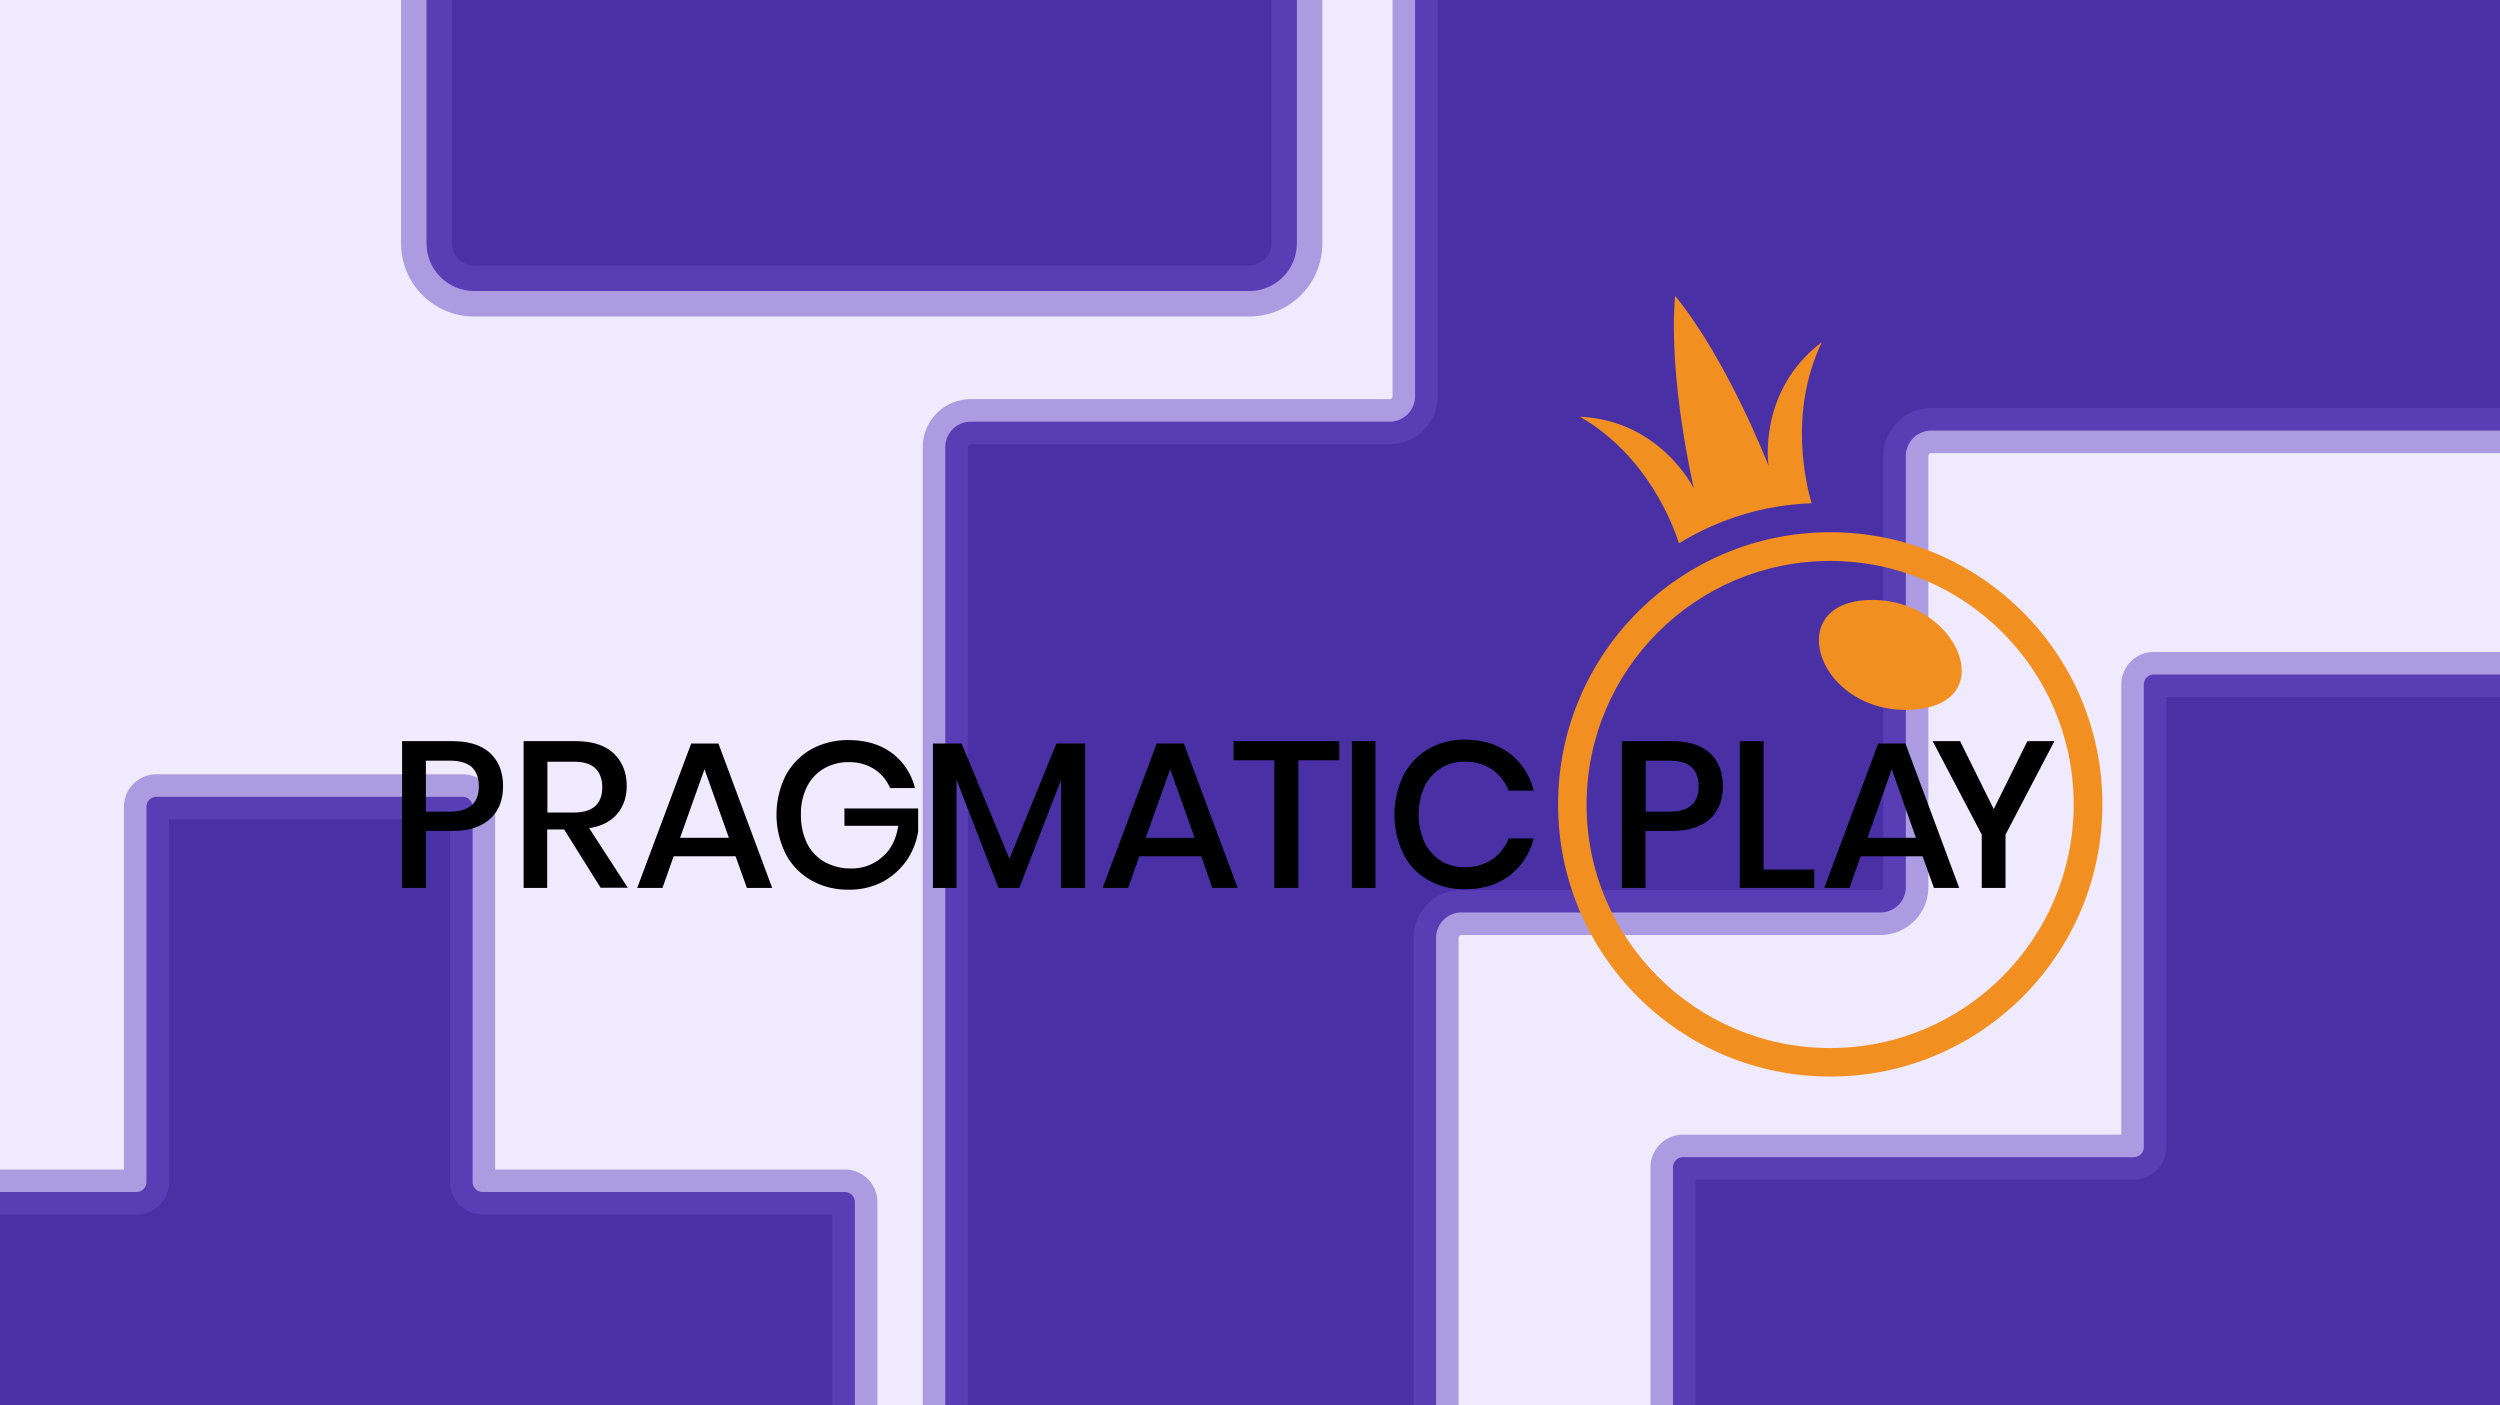
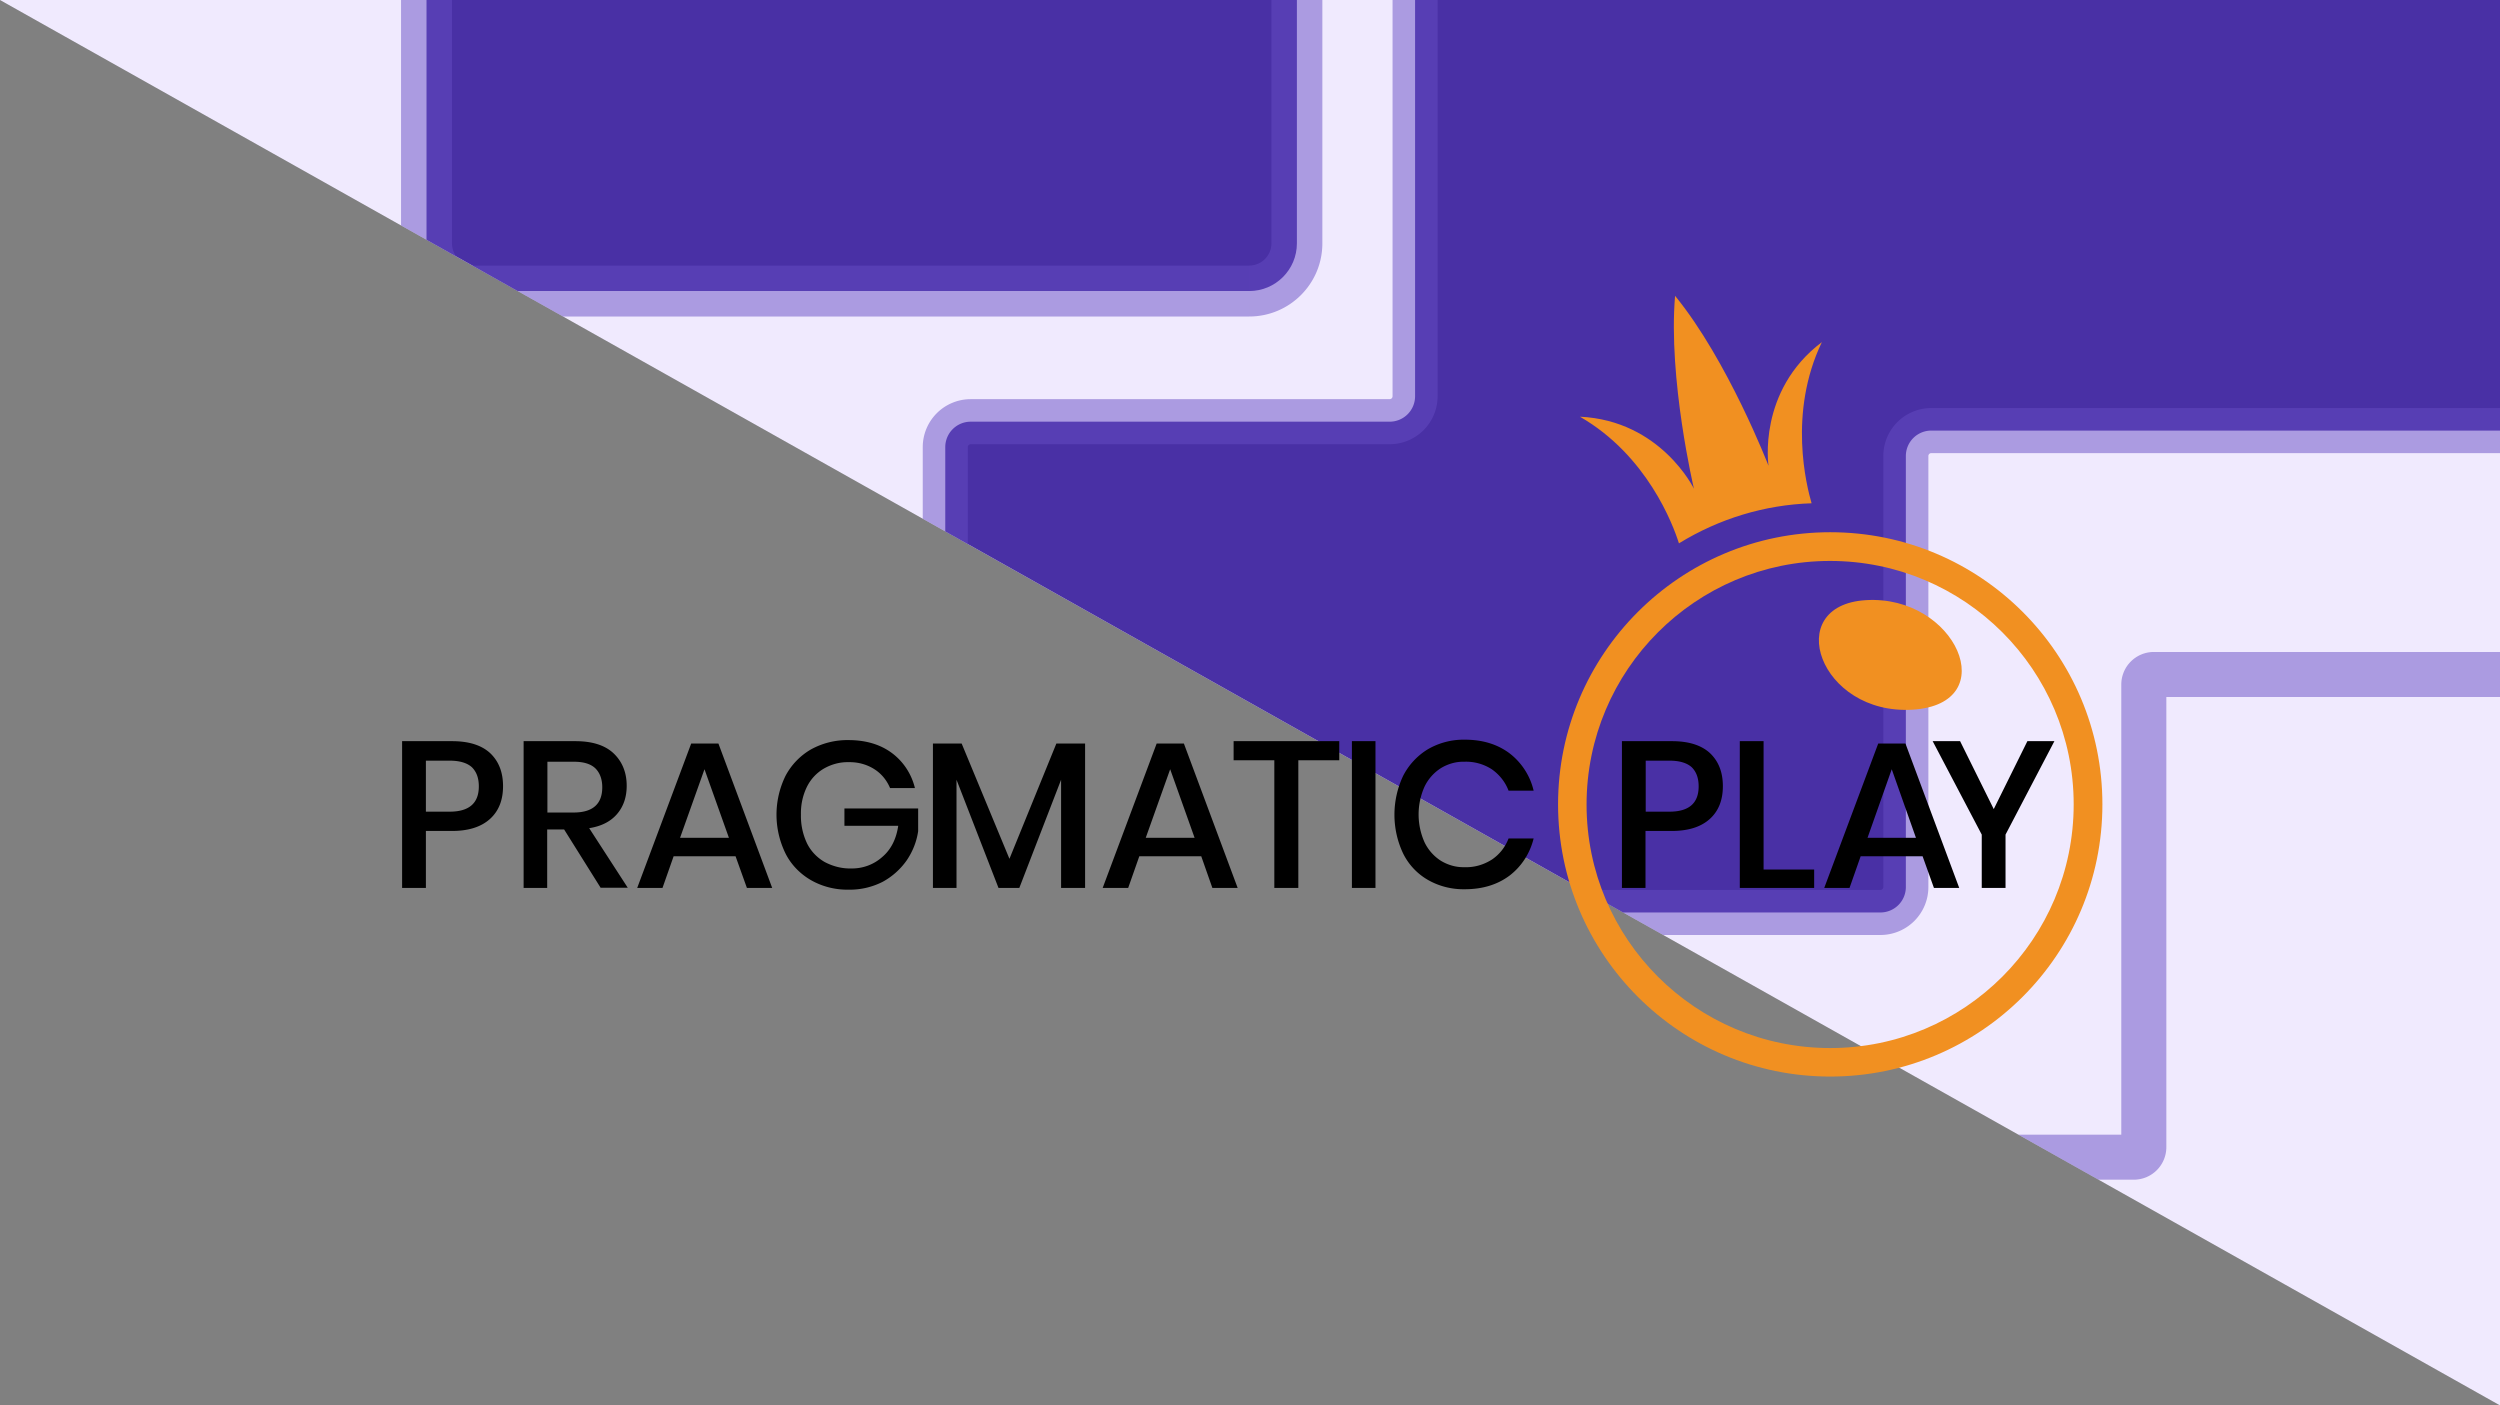
<svg xmlns="http://www.w3.org/2000/svg" width="555" height="312" fill="none">
  <rect width="100%" height="100%" fill="#808080" stroke="none" />
  <g clip-path="url(#a)">
    <g clip-path="url(#b)">
      <path d="M-3.793-13.818H595.56v337.137H-3.793V-13.818z" fill="#F0EAFE" />
      <g style="mix-blend-mode:screen">
        <path d="M287.91-123.549c0-5.847-4.74-10.587-10.587-10.587h-68.007c-5.847 0-10.587 4.74-10.587 10.587v85.843c0 5.847-4.74 10.587-10.587 10.587h-82.869c-5.847 0-10.587 4.74-10.587 10.587v70.555c0 5.847 4.74 10.587 10.587 10.587h172.05c5.847 0 10.587-4.74 10.587-10.587V-123.55z" fill="#4930A5" />
        <path d="M209.316-134.136v-5.653 5.653zm68.007 0v5.653-5.653zm0 0v5.653h-68.007v-11.306h68.007v5.653zm-78.594 10.587h5.653v85.843h-11.305v-85.843h5.652zm-10.587 96.43v5.653h-82.869V-32.77h82.869v5.652zM94.686-16.532h5.653v70.555H89.034v-70.555h5.652zm10.587 81.142v-5.653h172.05v11.306h-172.05V64.61zM287.91 54.023h-5.653V-123.55h11.306V54.023h-5.653zM277.323 64.61v-5.653a4.934 4.934 0 004.934-4.934h11.306c0 8.969-7.271 16.24-16.24 16.24V64.61zM94.686 54.023h5.653a4.934 4.934 0 004.934 4.934v11.306c-8.969 0-16.24-7.271-16.24-16.24h5.653zm10.587-81.142v5.653a4.934 4.934 0 00-4.934 4.934H89.034c0-8.969 7.27-16.24 16.239-16.24v5.653zm93.456-10.587h5.653c0 8.97-7.271 16.24-16.24 16.24V-32.77a4.935 4.935 0 004.935-4.935h5.652zm10.587-96.43v5.653a4.934 4.934 0 00-4.934 4.934h-11.305c0-8.969 7.27-16.24 16.239-16.24v5.653zm68.007 0v-5.653c8.969 0 16.24 7.271 16.24 16.24h-11.306a4.934 4.934 0 00-4.934-4.934v-5.653z" fill="#664CC5" fill-opacity=".5" />
      </g>
      <g style="mix-blend-mode:screen">
-         <path d="M564.349 254.662a2.23 2.23 0 002.231 2.23h99.175a2.23 2.23 0 012.23 2.231v86.583a2.23 2.23 0 01-2.23 2.23H566.58a2.231 2.231 0 00-2.231 2.231v102.701a2.23 2.23 0 01-2.23 2.23h-83.961a2.23 2.23 0 01-2.23-2.23V350.167a2.231 2.231 0 00-2.231-2.231H373.649a2.23 2.23 0 01-2.23-2.23v-86.583c0-1.232.999-2.231 2.23-2.231h100.048a2.23 2.23 0 002.231-2.23V151.97a2.23 2.23 0 012.23-2.231h83.961a2.23 2.23 0 012.23 2.231v102.692z" fill="#4930A5" />
        <path d="M566.58 256.892v5h99.175v-10H566.58v5zm101.405 2.231h-5v86.583h10v-86.583h-5zm-2.23 88.813v-5H566.58v10h99.175v-5zm-101.406 2.231h-5v102.701h10V350.167h-5zm-2.23 104.931v-5h-83.961v10h83.961v-5zm-86.191-2.23h5V350.167h-10v102.701h5zm-2.231-104.932v-5H373.649v10h100.048v-5zm-102.278-2.23h5v-86.583h-10v86.583h5zm2.23-88.814v5h100.048v-10H373.649v5zm102.279-2.23h5V151.97h-10v102.692h5zm2.23-104.923v5h83.961v-10h-83.961v5zm86.191 2.231h-5v102.692h10V151.97h-5zm-2.23-2.231v5a2.77 2.77 0 01-2.77-2.769h10a7.23 7.23 0 00-7.23-7.231v5zm-86.191 2.231h5a2.77 2.77 0 01-2.77 2.769v-10a7.23 7.23 0 00-7.23 7.231h5zm-2.231 104.922v5a7.23 7.23 0 007.231-7.23h-10c0-1.53 1.239-2.77 2.769-2.77v5zm-102.278 2.231h5a2.77 2.77 0 01-2.77 2.769v-10a7.23 7.23 0 00-7.23 7.231h5zm2.23 88.813v-5a2.77 2.77 0 012.77 2.77h-10a7.23 7.23 0 007.23 7.23v-5zm102.279 2.231h5a7.231 7.231 0 00-7.231-7.231v10a2.77 2.77 0 01-2.769-2.769h5zm2.23 104.931v-5a2.77 2.77 0 012.77 2.77h-10a7.23 7.23 0 007.23 7.23v-5zm86.191-2.23h-5a2.77 2.77 0 012.77-2.77v10a7.23 7.23 0 007.23-7.23h-5zm2.231-104.932v-5a7.231 7.231 0 00-7.231 7.231h10a2.769 2.769 0 01-2.769 2.769v-5zm101.405-2.23h-5a2.77 2.77 0 012.77-2.77v10a7.23 7.23 0 007.23-7.23h-5zm-2.23-88.814v5a2.77 2.77 0 01-2.77-2.769h10a7.23 7.23 0 00-7.23-7.231v5zm-99.175 0v-5c1.53 0 2.769 1.24 2.769 2.77h-10a7.23 7.23 0 007.231 7.23v-5z" fill="#664CC5" fill-opacity=".5" />
      </g>
      <g style="mix-blend-mode:screen">
        <path d="M104.917 262.398c0 1.232.999 2.231 2.231 2.231h80.398c1.232 0 2.231.999 2.231 2.231v70.087a2.231 2.231 0 01-2.231 2.231h-80.398a2.231 2.231 0 00-2.231 2.231v83.282a2.23 2.23 0 01-2.23 2.231H34.746a2.23 2.23 0 01-2.23-2.231v-83.282a2.23 2.23 0 00-2.231-2.231h-81.113a2.23 2.23 0 01-2.231-2.231V266.86a2.23 2.23 0 012.23-2.231h81.113a2.23 2.23 0 002.231-2.231v-83.28a2.23 2.23 0 012.23-2.231h67.942a2.23 2.23 0 012.23 2.231v83.28z" fill="#4930A5" />
-         <path d="M107.148 264.629v5h80.398v-10h-80.398v5zm82.629 2.231h-5v70.087h10V266.86h-5zm-2.231 72.318v-5h-80.398v10h80.398v-5zm-82.629 2.231h-5v83.282h10v-83.282h-5zm-2.23 85.513v-5H34.746v10h67.941v-5zm-70.172-2.231h5v-83.282h-10v83.282h5zm-2.23-85.513v-5h-81.113v10h81.113v-5zm-83.344-2.231h5V266.86h-10v70.087h5zm2.23-72.318v5h81.113v-10h-81.112v5zm83.344-2.231h5v-83.28h-10v83.28h5zm2.23-85.511v5h67.942v-10H34.746v5zm70.172 2.231h-5v83.28h10v-83.28h-5zm-2.23-2.231v5a2.77 2.77 0 01-2.77-2.769h10a7.23 7.23 0 00-7.23-7.231v5zm-70.172 2.231h5a2.77 2.77 0 01-2.77 2.769v-10a7.23 7.23 0 00-7.23 7.231h5zm-2.23 85.511v5a7.23 7.23 0 007.23-7.231h-10a2.77 2.77 0 012.77-2.769v5zm-83.344 2.231h5a2.77 2.77 0 01-2.77 2.769v-10a7.23 7.23 0 00-7.23 7.231h5zm2.23 72.318v-5a2.77 2.77 0 012.77 2.769h-10a7.23 7.23 0 007.23 7.231v-5zm83.344 2.231h5a7.23 7.23 0 00-7.23-7.231v10a2.77 2.77 0 01-2.77-2.769h5zm2.23 85.513v-5a2.77 2.77 0 012.77 2.769h-10a7.23 7.23 0 007.23 7.231v-5zm70.172-2.231h-5a2.77 2.77 0 012.77-2.769v10a7.23 7.23 0 007.23-7.231h-5zm2.231-85.513v-5a7.23 7.23 0 00-7.23 7.231H109.916a2.769 2.769 0 01-2.769 2.769v-5zm82.629-2.231h-5a2.77 2.77 0 012.769-2.769v10a7.23 7.23 0 007.231-7.231h-5zm-2.231-72.318v5a2.77 2.77 0 01-2.769-2.769h10a7.23 7.23 0 00-7.231-7.231v5zm-80.398 0v-5c1.53 0 2.769 1.24 2.769 2.769h-10a7.23 7.23 0 007.231 7.231v-5z" fill="#664CC5" fill-opacity=".5" />
      </g>
      <g style="mix-blend-mode:screen">
        <path d="M622.888 202.567a5.646 5.646 0 01-5.646-5.646v-95.684a5.647 5.647 0 00-5.647-5.647h-182.85a5.646 5.646 0 00-5.646 5.647v95.684a5.646 5.646 0 01-5.646 5.646h-93.005a5.646 5.646 0 00-5.646 5.646v187.464a5.646 5.646 0 005.646 5.647h93.005a5.646 5.646 0 015.646 5.646v96.351a5.646 5.646 0 005.646 5.647h182.85a5.647 5.647 0 005.647-5.647V406.97a5.646 5.646 0 015.646-5.646h92.16a5.647 5.647 0 005.647-5.647V208.213a5.646 5.646 0 00-5.647-5.646h-92.16zm206.758 302.062a5.646 5.646 0 01-5.646 5.646h-92.16a5.646 5.646 0 00-5.646 5.647v96.351a5.646 5.646 0 01-5.647 5.646H319.794a5.646 5.646 0 01-5.647-5.646v-96.351a5.646 5.646 0 00-5.646-5.647h-93.005a5.646 5.646 0 01-5.646-5.646V99.262a5.646 5.646 0 015.646-5.647h93.005a5.646 5.646 0 005.646-5.646V-7.715a5.647 5.647 0 015.647-5.646h400.753a5.647 5.647 0 015.647 5.646v95.684a5.646 5.646 0 005.646 5.646H824a5.646 5.646 0 015.646 5.647v405.367z" fill="#4930A5" />
        <path d="M622.888 202.567a5.646 5.646 0 01-5.646-5.646v-95.684a5.647 5.647 0 00-5.647-5.647h-182.85a5.646 5.646 0 00-5.646 5.647v95.684a5.646 5.646 0 01-5.646 5.646h-93.005a5.646 5.646 0 00-5.646 5.646v187.464a5.646 5.646 0 005.646 5.647h93.005a5.646 5.646 0 015.646 5.646v96.351a5.646 5.646 0 005.646 5.647h182.85a5.647 5.647 0 005.647-5.647V406.97a5.646 5.646 0 015.646-5.646h92.16a5.647 5.647 0 005.647-5.647V208.213a5.646 5.646 0 00-5.647-5.646h-92.16zm206.758 302.062a5.646 5.646 0 01-5.646 5.646h-92.16a5.646 5.646 0 00-5.646 5.647v96.351a5.646 5.646 0 01-5.647 5.646H319.794a5.646 5.646 0 01-5.647-5.646v-96.351a5.646 5.646 0 00-5.646-5.647h-93.005a5.646 5.646 0 01-5.646-5.646V99.262a5.646 5.646 0 015.646-5.647h93.005a5.646 5.646 0 005.646-5.646V-7.715a5.647 5.647 0 015.647-5.646h400.753a5.647 5.647 0 015.647 5.646v95.684a5.646 5.646 0 005.646 5.646H824a5.646 5.646 0 015.646 5.647v405.367z" stroke="#664CC5" stroke-opacity=".5" stroke-width="10" />
      </g>
    </g>
    <path d="M414.209 133.235c-18.745 1.141-10.324 25.595 10.419 24.311 20.267-1.285 9.563-25.548-10.419-24.311z" fill="#F19021" />
    <path d="M406.311 118.153c-33.35 0-60.421 27.07-60.421 60.421 0 33.35 27.071 60.421 60.421 60.421 33.351 0 60.421-27.071 60.421-60.421 0-33.398-27.07-60.421-60.421-60.421zm0 114.514c-29.877 0-54.093-24.216-54.093-54.046s24.216-54.093 54.046-54.093 54.093 24.168 54.093 54.046c0 29.877-24.216 54.093-54.046 54.093zM404.456 75.952c-14.368 10.847-11.846 27.451-11.846 27.451s-9.04-23.407-20.743-37.727c-1.57 18.412 4.186 42.818 4.186 42.818s-7.326-15.13-25.31-15.986c14.891 8.564 20.695 23.979 21.98 28.118 8.897-5.471 19.03-8.564 29.449-8.897-1.094-3.806-5.281-20.03 2.284-35.777z" fill="#F19021" />
    <path d="M94.549 184.472v12.655h-5.281v-32.589h11.085c3.758 0 6.565.904 8.468 2.664 1.903 1.808 2.855 4.234 2.855 7.327 0 3.092-.952 5.518-2.902 7.279-1.951 1.76-4.758 2.664-8.374 2.664h-5.852zm11.751-9.896c0-1.855-.524-3.235-1.523-4.234-1.046-.951-2.664-1.475-4.948-1.475h-5.28v11.323h5.28c4.282 0 6.471-1.855 6.471-5.614zM133.37 197.127l-8.135-12.988h-3.759v12.988h-5.233v-32.589h11.513c3.711 0 6.566.904 8.469 2.712 1.903 1.807 2.902 4.234 2.902 7.184 0 2.521-.714 4.614-2.141 6.279-1.427 1.666-3.473 2.712-6.185 3.14l8.564 13.226h-5.995v.048zm-11.846-16.747h5.804c4.234 0 6.375-1.855 6.375-5.613 0-1.761-.523-3.188-1.522-4.187-1.047-.999-2.617-1.475-4.805-1.475h-5.852v11.275zM163.295 190.087h-13.749l-2.474 7.041h-5.614l11.989-32.066h6.042l11.942 32.066h-5.614l-2.522-7.041zm-1.474-4.092l-5.424-15.224-5.424 15.224h10.848zM197.978 167.155c2.569 1.903 4.377 4.663 5.138 7.803h-5.519c-.713-1.713-1.903-3.188-3.473-4.187-1.712-1.094-3.711-1.618-5.756-1.57-1.903-.048-3.806.476-5.472 1.427a9.632 9.632 0 00-3.758 4.044c-.952 1.951-1.38 4.044-1.332 6.185a14.192 14.192 0 001.38 6.423c.856 1.712 2.236 3.14 3.901 4.091 1.808.952 3.806 1.475 5.851 1.428 2.57.047 5.044-.857 6.947-2.57 1.95-1.665 3.092-3.996 3.52-6.898h-11.941v-3.854h16.366v5.043c-.333 2.332-1.237 4.568-2.569 6.518a15.68 15.68 0 01-5.281 4.71 16.08 16.08 0 01-7.565 1.761c-2.95.047-5.852-.667-8.421-2.141-2.378-1.38-4.377-3.426-5.614-5.9a19.555 19.555 0 010-17.222 14.767 14.767 0 015.614-5.852 16.709 16.709 0 018.374-2.093c3.806 0 7.041.951 9.61 2.854zM240.891 165.062v32.066h-5.328v-24.026l-9.278 24.026h-4.615l-9.324-24.026v24.026h-5.234v-32.066h6.375l10.61 25.595 10.419-25.595h6.375zM266.677 190.087h-13.749l-2.474 7.041h-5.662l11.989-32.066h6.042l11.942 32.066h-5.614l-2.474-7.041zm-1.475-4.092l-5.423-15.224-5.424 15.224h10.847zM297.316 164.538v4.234h-9.087v28.355H282.9v-28.355h-9.039v-4.234h23.455zM305.356 164.538v32.589h-5.233v-32.589h5.233zM335.138 167.251a14.652 14.652 0 015.329 8.278H334.9c-.713-1.903-1.998-3.521-3.663-4.71a10.497 10.497 0 00-6.185-1.713c-1.808-.048-3.615.476-5.185 1.427a10.019 10.019 0 00-3.616 4.092 15.148 15.148 0 000 12.369 10.013 10.013 0 003.616 4.092c1.57.951 3.377 1.475 5.185 1.427 2.189.095 4.33-.523 6.185-1.713a9.838 9.838 0 003.663-4.662h5.567c-.809 3.283-2.664 6.185-5.329 8.231-2.664 1.998-5.947 3.044-9.991 3.044-2.854.048-5.709-.666-8.182-2.093a13.808 13.808 0 01-5.472-5.852c-2.569-5.423-2.569-11.751 0-17.222a14.838 14.838 0 015.472-5.899 15.805 15.805 0 018.182-2.141c4.044 0 7.327 1.046 9.991 3.045zM365.301 184.472v12.655h-5.233v-32.589h11.085c3.759 0 6.566.904 8.469 2.664 1.903 1.808 2.854 4.234 2.854 7.327 0 3.092-.951 5.518-2.902 7.279-1.951 1.76-4.758 2.664-8.421 2.664h-5.852zm11.799-9.896c0-1.855-.523-3.235-1.522-4.234-1.047-.951-2.665-1.475-4.948-1.475h-5.281v11.323h5.281c4.282 0 6.47-1.855 6.47-5.614zM391.468 193.036h11.275v4.091h-16.508v-32.589h5.28v28.498h-.047zM426.816 190.087h-13.749l-2.474 7.041h-5.614l11.989-32.066h6.042l11.942 32.066h-5.614l-2.522-7.041zm-1.474-4.092l-5.376-15.224-5.376 15.224h10.752zM456.076 164.538l-10.848 20.743v11.846h-5.28v-11.846l-10.895-20.743h6.089l7.47 15.081 7.469-15.081h5.995z" fill="#000" />
  </g>
  <defs>
    <clipPath id="a">
      <path fill="#fff" d="M0 0H555V312H0z" />
    </clipPath>
    <clipPath id="b">
-       <path fill="#fff" d="M0 0H555V312H0z" />
+       <path fill="#fff" d="M0 0H555V312z" />
    </clipPath>
  </defs>
</svg>